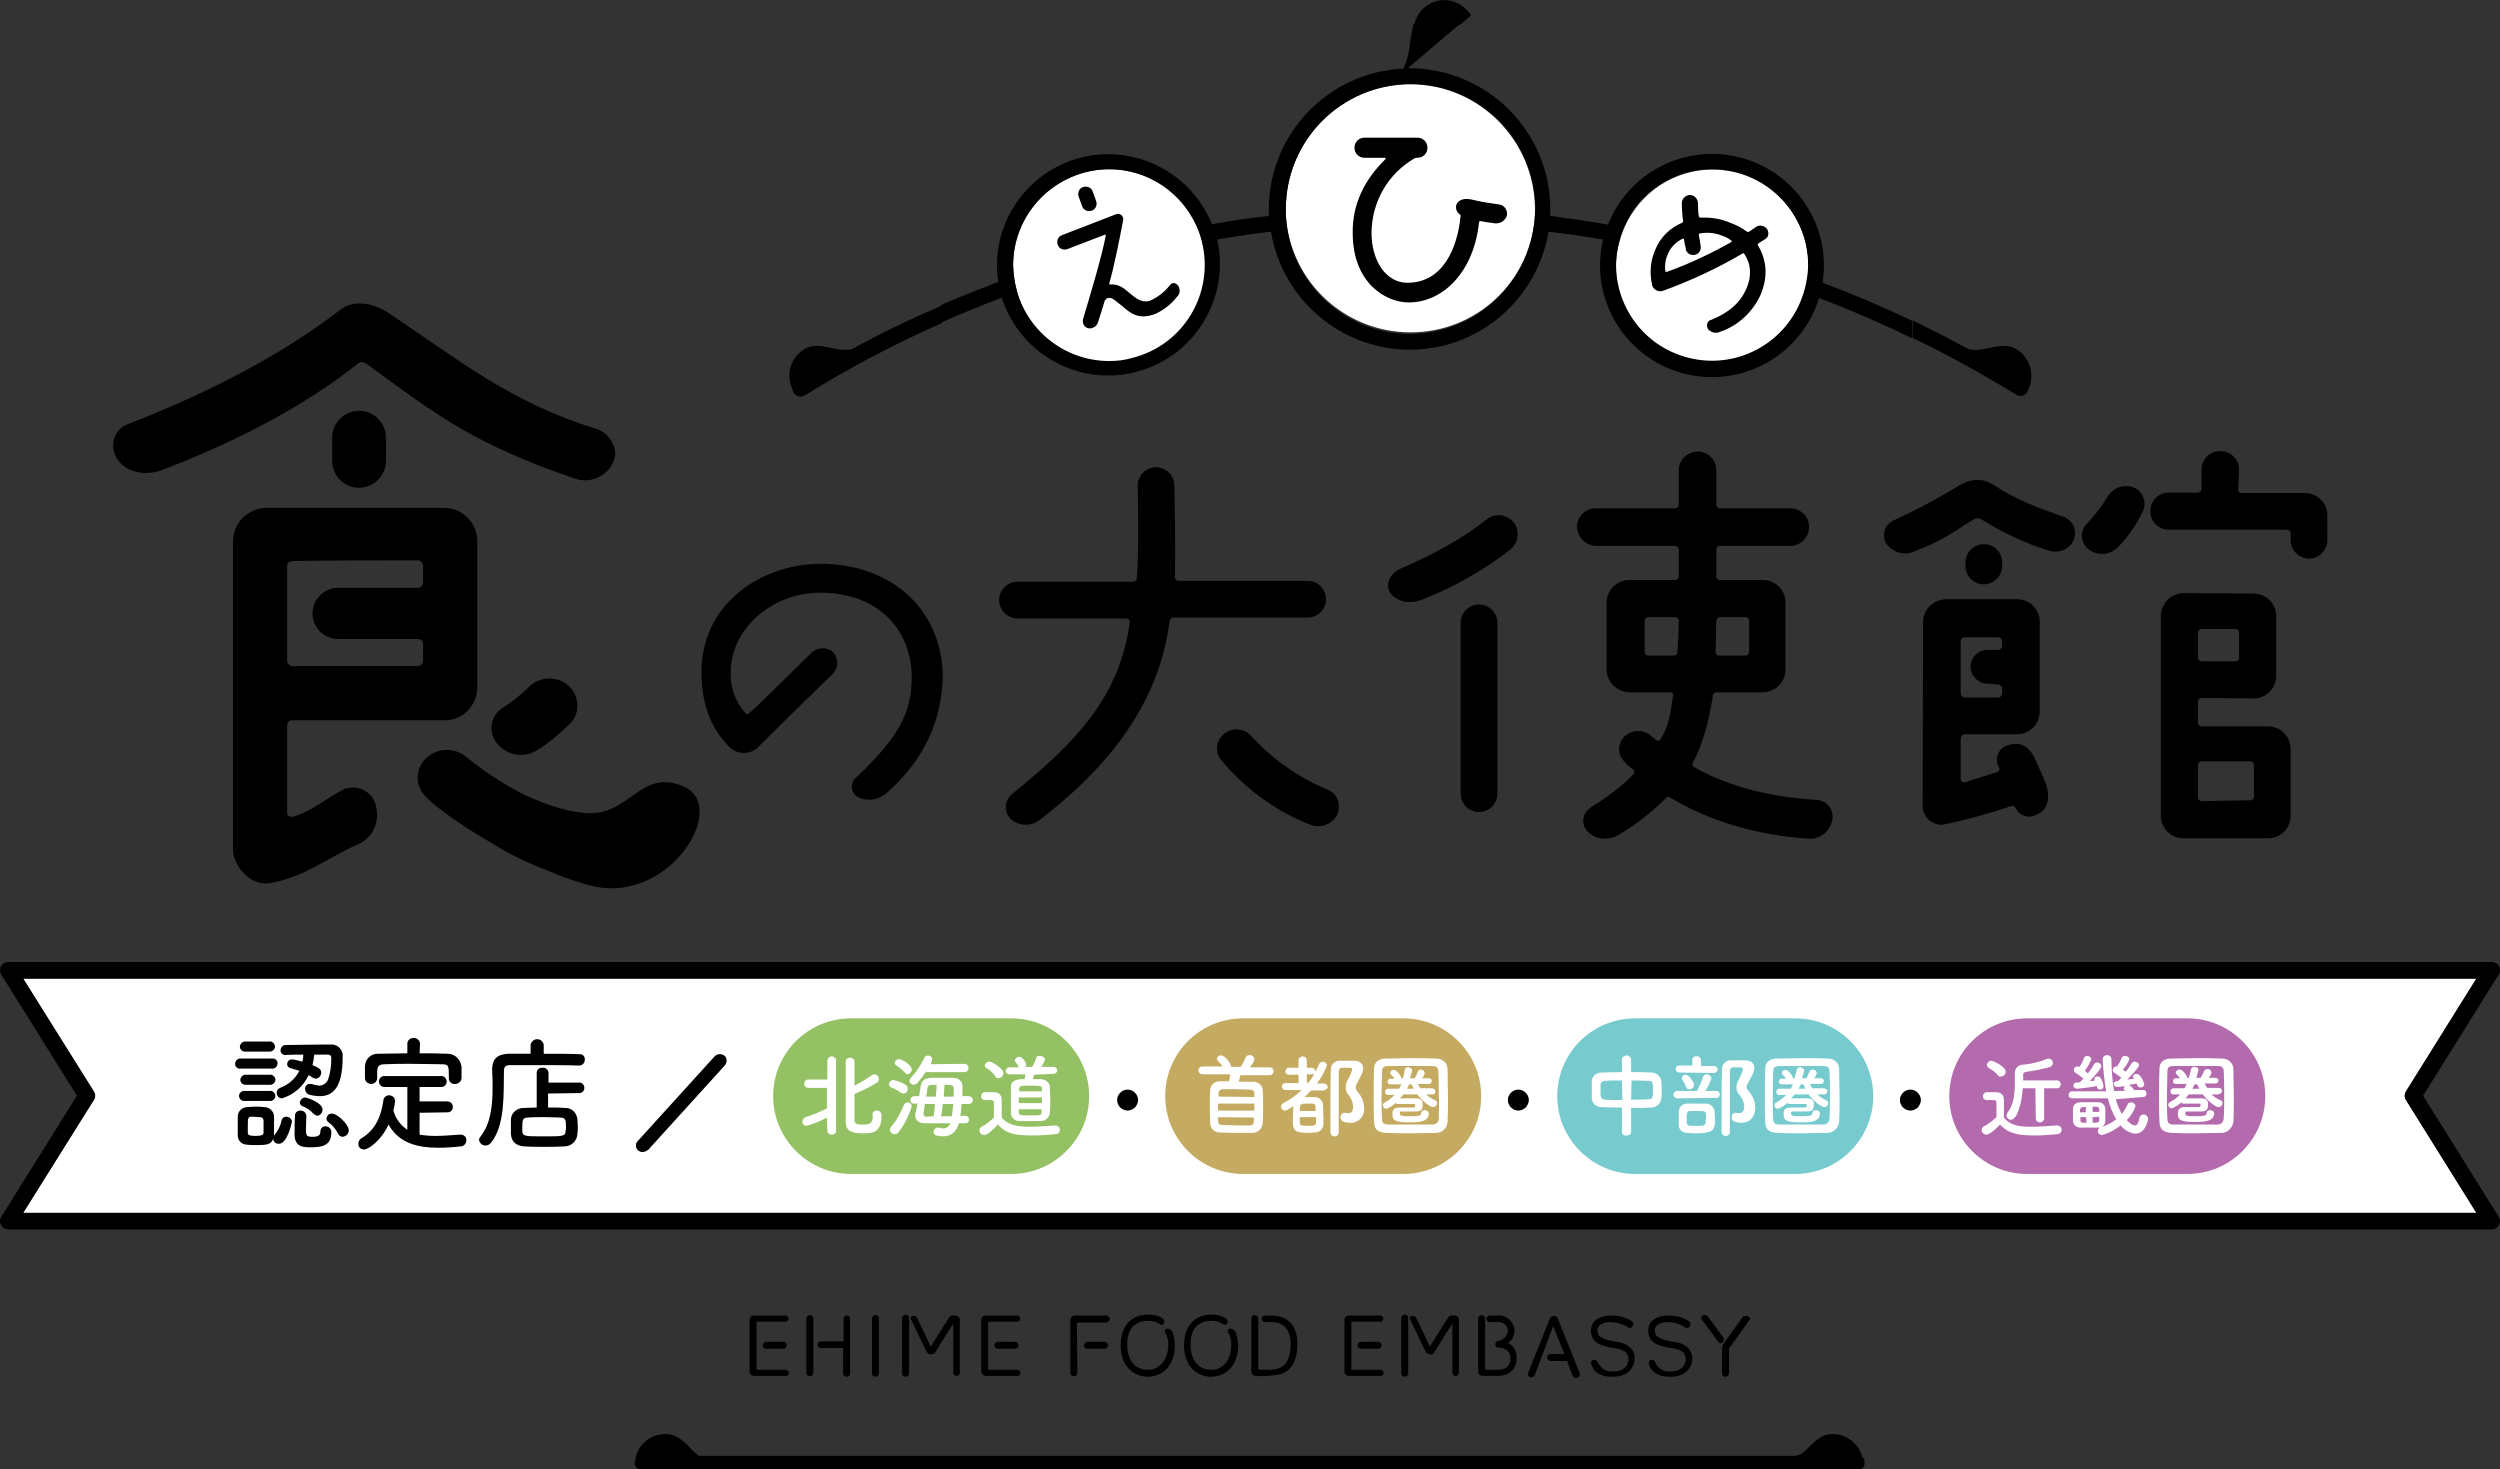
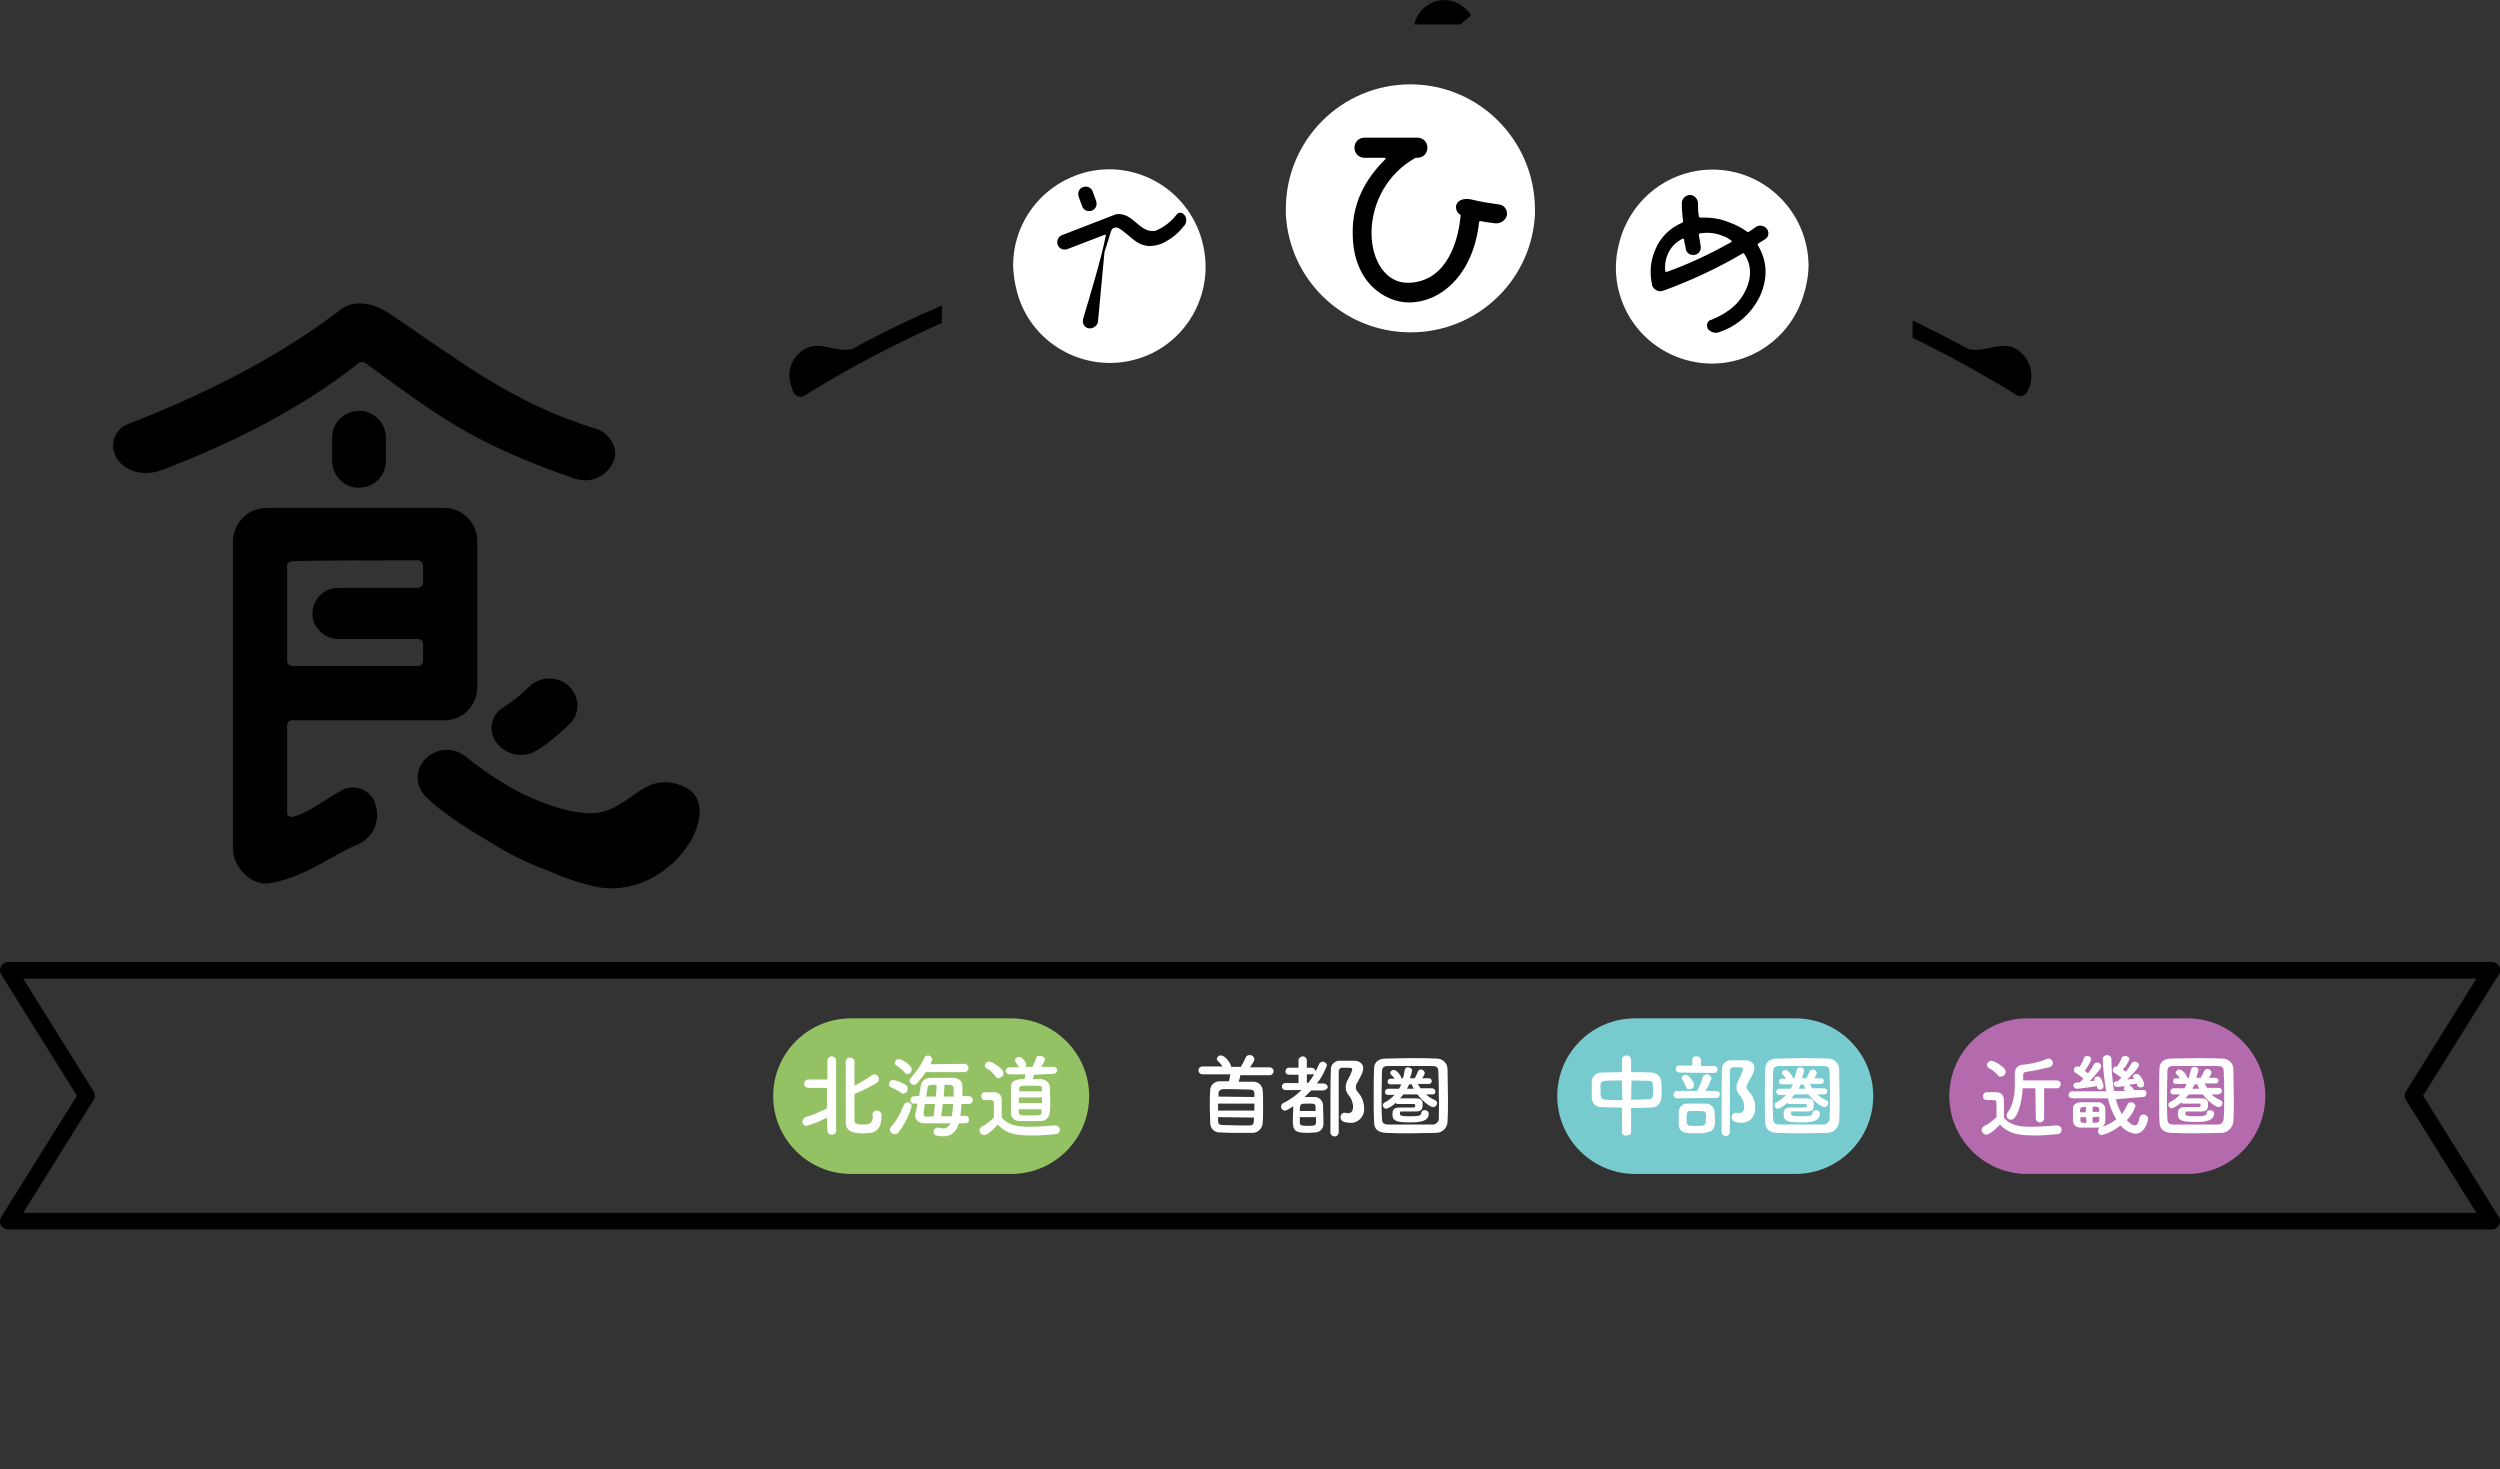
<svg xmlns="http://www.w3.org/2000/svg" width="572" height="336.2">
  <rect width="100%" height="100%" fill="#333333" stroke="none" />
  <style>.st0{fill:#fff}</style>
  <path class="st0" d="M273.9 51.9C269 40.8 256.1 35.7 245 40.6c-8 3.5-13.2 11.4-13.2 20.1 0 .8.1 1.7.2 2.5.1 1.2.4 2.4.7 3.6 3.1 11.7 15.2 18.6 26.9 15.5 11.7-3.1 18.6-15.2 15.5-26.9-.3-1.2-.7-2.4-1.2-3.5zm48.8-32.6c-15.8 0-28.5 12.8-28.5 28.5V49c.8 15.7 14.2 27.8 30 27 14.6-.7 26.3-12.4 27-27v-1.2c-.1-15.7-12.8-28.5-28.5-28.5zm69.1 19.5c-8.7 0-16.6 5.2-20.1 13.2-.5 1.1-.9 2.3-1.2 3.5-3.2 11.7 3.7 23.7 15.4 26.9 11.7 3.2 23.7-3.7 26.9-15.4.4-1.2.6-2.4.8-3.6.1-.9.2-1.8.2-2.6-.1-12.2-9.9-22-22-22z" />
  <path d="M336.6 3.5c-2.6-3.9-7.4-4.6-10.8-1.7-1.1 1-1.9 2.3-2.2 3.8h10.6l2.4-2.1zM194.9 79.9c-1.3.2-2.5.2-3.8-.1-2.5-.5-5.1-1.3-7.4.3-2.9 2-3.9 5.7-2.4 8.9 0 .3.1.6.3.9.5.8 1.6 1.1 2.5.6 10.1-6.3 20.6-11.8 31.4-16.6v-4c-7 3-13.9 6.3-20.6 10zm266.8.2c-2.3-1.6-4.9-.8-7.4-.3 0 0-3.2.7-4.4-.2-4.1-2.2-8.2-4.3-12.3-6.3v4c8.1 3.9 16 8.3 23.7 13 .3.2.6.3 1 .3.6 0 1.2-.3 1.5-.9.1-.1.1-.3.2-.4 1.6-3.1.7-7.1-2.3-9.2z" />
-   <path d="M417 64.7c2.2-14-7.4-27-21.4-29.2-11.8-1.8-23.3 4.8-27.7 15.9-4.4-.8-8.8-1.4-13.2-2v-1.6c0-17.7-14.4-32.1-32.2-32.2h-.4L334 5.5h-10.6c-.4 1.8-.7 3.5-.9 5.3-.2 1.7-.7 3.3-1.4 4.9-17.2.8-30.7 14.9-30.8 32.1v1.6c-4.4.5-8.7 1.1-13 1.9-5.3-13.1-20.2-19.4-33.2-14.2-9.6 3.9-16 13.2-16 23.6 0 1.3.1 2.5.3 3.8-4.4 1.7-8.8 3.4-13.1 5.3v4c4.6-2 9.2-3.9 13.9-5.7 4.3 13.4 18.6 20.9 32.1 16.6 12.6-4 20.1-17 17.2-29.9 4.1-.7 8.1-1.3 12.3-1.8 2.9 17.5 19.4 29.4 36.9 26.6 13.6-2.2 24.3-12.9 26.6-26.6 4.2.5 8.3 1.1 12.5 1.8-3.3 13.7 5.2 27.5 19 30.8 13.1 3.1 26.4-4.5 30.4-17.4 7.2 2.7 14.3 5.8 21.3 9.2v-4c-6.7-3.2-13.5-6.1-20.5-8.7zM253.8 82.6c-9.8 0-18.4-6.5-21.1-15.9-.3-1.2-.6-2.4-.7-3.6-.1-.8-.2-1.7-.2-2.5 0-12.1 9.9-21.9 22-21.9 8.7 0 16.5 5.2 20 13.1.5 1.1.9 2.3 1.2 3.5 2.9 11.8-4.2 23.7-16 26.6-1.6.5-3.4.7-5.2.7zM351.2 49c0 1.2-.2 2.4-.4 3.6-2.6 15.5-17.4 26-32.9 23.4-13.3-2.3-23.2-13.5-23.7-27v-1.2c0-15.8 12.8-28.5 28.5-28.6 15.8 0 28.5 12.8 28.6 28.5-.1.5-.1.9-.1 1.3zm62.3 14.3c-.2 1.2-.4 2.4-.8 3.6-3.5 11.6-15.7 18.2-27.3 14.7-11.2-3.3-17.8-14.9-15-26.2.3-1.2.7-2.3 1.2-3.5 4.8-11.1 17.7-16.2 28.9-11.4 8 3.5 13.2 11.4 13.2 20.1 0 1-.1 1.9-.2 2.7zM179.7 314.8h-7.2c-.5 0-1-.4-1-1V302c0-.5.4-1 1-1h7.2c.4 0 .7.3.7.7s-.3.7-.7.7h-6.5c-.1 0-.1.1-.1.2v10.6c0 .1.1.2.1.2h6.5c.4 0 .7.3.8.7 0 .4-.3.7-.7.8l-.1-.1zm-4.4-7.8h3.9c.4 0 .8.3.8.8 0 .4-.3.8-.8.8h-3.9c-.4 0-.8-.3-.8-.8 0-.4.4-.8.8-.8zm10.8 7.1c0 .4-.3.8-.8.8-.4 0-.8-.3-.8-.8v-12.4c0-.4.3-.8.8-.8.4 0 .8.3.8.8v12.4zm8.4-12.4v12.5c0 .4-.3.8-.8.8-.4 0-.8-.3-.8-.8v-5.7c0-.1-.1-.1-.1-.1h-5.1c-.4-.1-.7-.5-.6-.9.1-.3.3-.5.6-.6h5.1c.1 0 .2 0 .2-.1v-5c0-.4.3-.8.8-.8s.7.3.7.7zm6.6 12.5c0 .4-.3.8-.8.8s-.8-.3-.8-.8v-12.5c0-.4.3-.8.8-.8s.8.3.8.8v12.5zm5.3-12.6c0-.4.3-.8.8-.8.4 0 .8.3.8.8v12.6c0 .4-.3.8-.8.8-.4 0-.8-.3-.8-.8v-12.6zm12.3-.6c.5 0 .9.4.9.9v12.3c-.1.4-.5.7-.9.6-.3-.1-.5-.3-.6-.6V303c0-.1-.1-.1-.1 0-.8 1.2-3.1 4.9-4 6.4-.2.3-.6.5-1 .5s-.8-.3-1-.6l-3.6-7.5c-.1-.3 0-.6.3-.7h.2c.4-.1.8.1.9.4.8 1.6 2.7 5.6 3.1 6.5 0 0 .1.1.1 0 .6-.9 3-4.8 4.1-6.5.2-.3.5-.5.8-.5h.8zm14 13.8h-7.2c-.5 0-.9-.4-1-1V302c0-.5.4-1 1-1h7.2c.4 0 .7.3.7.7s-.3.7-.7.7h-6.5c-.1 0-.1.1-.1.2v10.6c0 .1.1.2.1.2h6.5c.4 0 .7.3.8.7 0 .4-.3.7-.7.8l-.1-.1zm-4.4-7.8h3.9c.4 0 .8.3.8.8 0 .4-.3.8-.8.8h-3.9c-.4 0-.8-.3-.8-.8s.4-.8.8-.8zm18.2 7.1c0 .4-.3.8-.8.8-.4 0-.8-.3-.8-.8V302c0-.5.4-1 1-1h7.2c.4 0 .8.3.8.8 0 .4-.3.8-.8.8h-6.5c-.1 0-.2.1-.2.1l.1 11.4zm2.3-7.1h3.9c.4 0 .8.3.8.8 0 .4-.3.8-.8.8h-3.9c-.4 0-.8-.3-.8-.8.1-.4.4-.8.8-.8zm20 1.1c-.1 4.1-2.5 6.8-6.2 6.9-2.2 0-6.1-1.4-6.2-7.1 0-4.4 2.3-7.1 6.2-7.1 1.1-.1 2.2.2 3.2.7.4.2.6.6.6 1.1-.1.4-.5.6-.8.5-.1 0-.1 0-.2-.1-.8-.6-1.8-.8-2.8-.8-3 .1-4.7 1.8-4.7 5.5.1 4.3 2.4 5.7 4.7 5.7 2.7.1 4.6-2.4 4.7-5.4.1-1.2-.2-2.3-.8-3.3-.1-.3.1-.6.4-.7h.2c.5 0 1 .3 1.2.8.4 1.1.5 2.2.5 3.3zm14.5 0c-.1 4.1-2.5 6.8-6.2 6.9-2.2 0-6.1-1.4-6.2-7.1 0-4.4 2.3-7.1 6.2-7.1 1.1-.1 2.2.2 3.2.7.4.2.6.6.6 1.1-.1.4-.5.6-.8.5-.1 0-.1 0-.2-.1-.8-.6-1.8-.8-2.8-.8-3 .1-4.7 1.8-4.7 5.5.1 4.3 2.4 5.7 4.7 5.7 2.7.1 4.6-2.4 4.6-5.4.1-1.2-.2-2.3-.8-3.3-.1-.3.1-.6.4-.7h.2c.5 0 1 .3 1.2.8.4 1.1.6 2.2.6 3.3zm4 6.7c-.5 0-1-.4-1-1v-12.1c0-.4.3-.8.8-.8.4 0 .8.3.8.8v11.5c0 .1.1.2.1.2h2.7c3.3-.2 4.4-1.9 4.6-5.5.1-2.6-.8-5.4-4.3-5.4h-1.5c-.4 0-.8-.3-.8-.8 0-.4.3-.7.7-.7h1.6c4.2 0 6 3 5.8 6.8 0 3.7-1.5 6.9-5.9 6.9-.8.2-2.5.2-3.6.1zm28.5 0h-7.2c-.5 0-1-.4-1-1V302c0-.5.4-1 1-1h7.2c.4 0 .7.3.7.7s-.3.7-.7.7h-6.5c-.1 0-.1.1-.1.2v10.6c0 .1 0 .2.1.2h6.5c.4 0 .7.3.8.7 0 .4-.3.7-.7.8 0-.1-.1-.1-.1-.1zm-4.4-7.8h3.9c.4 0 .8.3.8.8s-.3.8-.8.8h-3.9c-.4 0-.8-.3-.8-.8s.4-.8.8-.8zm9.2-5.4c0-.4.3-.8.8-.8s.8.3.8.8v12.6c0 .4-.3.8-.8.8s-.8-.3-.8-.8v-12.6zm12.3-.6c.5 0 .9.4.9.9v12.3c-.1.4-.5.7-.9.6-.3-.1-.5-.3-.6-.6V303c0-.1-.1-.1-.1 0-.8 1.2-3.1 4.9-4 6.4-.2.3-.6.6-1 .5-.4 0-.8-.3-1-.6l-3.6-7.5c-.1-.3 0-.6.3-.7h.2c.4-.1.8.1.9.4.8 1.6 2.7 5.6 3.1 6.5 0 0 .1.1.1 0 .6-.9 3-4.8 4.1-6.5.2-.3.5-.5.8-.5h.8zm9.7 13.8h-3.4c-.5 0-1-.4-1-1v-12.1c0-.4.3-.8.8-.8.4 0 .8.3.8.8v11.5c0 .1.1.2.2.2h2.7c2.4 0 2.9-1.5 2.9-2.6 0-1.3-.8-2.4-2.8-2.5-.4 0-.7-.3-.7-.7 0-.4.3-.7.6-.8 1.2-.1 2.2-1.1 2.3-2.3 0-1.1-.9-2-2.1-2h-2c-.4 0-.8-.3-.8-.8 0-.4.3-.7.7-.7h1.9c1.9-.2 3.6 1.3 3.8 3.2v.3c0 1.1-.5 2.1-1.4 2.7 0 0-.1.1 0 .1 1.2.6 2 1.9 1.9 3.3 0 2.8-1.7 4.2-4.4 4.2zm13.8-13.2l5 12.5c.2.3.1.8-.3 1-.1 0-.1.1-.2.1-.4.2-.9-.1-1.1-.5-.4-.9-1-2.7-1.2-3.2 0-.1-.1-.1-.2-.1h-3.6c-.4 0-.8-.3-.8-.8s.3-.8.8-.8h3c.1 0 .1-.1.1-.1-.4-.9-2-5-2.5-6.2h-.1c-.5 1.4-3.2 8.7-4.1 11-.2.5-.6.7-1.1.6-.4-.1-.6-.5-.5-.9l5-12.5c.2-.4.5-.6 1-.6.3-.1.6.1.8.5zm17.6 9.3c0 1.7-1.3 4.2-5.2 4.1-3 0-4.4-1.4-4.8-3.1 0-.4.3-.8.7-.8h.1c.4 0 .7.4.9.8.6 1.2 1.8 2 3.2 1.9 2.8.1 3.7-1.6 3.7-2.8 0-.9-.3-2.1-2.9-2.5-3.6-.5-5.6-1.3-5.7-4 0-2.2 1.7-3.5 4.8-3.5 1.6 0 3.1.4 4.4 1.2.4.2.6.7.4 1.1-.1.4-.5.6-.9.5h-.1c-1.1-.8-2.4-1.2-3.7-1.3-2-.1-3.4.6-3.4 1.9 0 1.4 1.1 2.1 4.3 2.6 2.7.3 4.3 1.8 4.2 3.9zm13.2 0c0 1.7-1.3 4.2-5.2 4.1-3 0-4.4-1.4-4.8-3.1 0-.4.3-.8.7-.8h.1c.4 0 .7.4.8.8.6 1.2 1.8 2 3.2 1.9 2.8.1 3.7-1.6 3.7-2.8 0-.9-.3-2.1-2.9-2.5-3.6-.5-5.6-1.3-5.7-4 0-2.2 1.7-3.5 4.8-3.5 1.6 0 3.1.4 4.4 1.2.4.2.6.7.4 1.1-.1.4-.5.6-.9.5h-.1c-1.1-.8-2.4-1.2-3.7-1.3-2-.1-3.4.6-3.4 1.9 0 1.4 1.1 2.1 4.3 2.6 2.8.3 4.3 1.8 4.3 3.9zm7-5c.3.4.3.9 0 1.2-.2.3-.6.3-.9.1l-.1-.1-3.9-5.3c-.1-.3-.1-.6.2-.8.1 0 .1-.1.2-.1.5-.1 1 .1 1.2.5l3.3 4.5zm6.2-4.1c-1.2 1.8-4.2 5.9-4.7 6.6-.1 0-.1.1-.1.2v5.6c0 .4-.3.8-.8.8s-.8-.3-.8-.8v-5.5c0-.5.1-1 .4-1.3l4.2-5.9c.3-.5.6-.4 1.2-.4.3 0 .5.2.5.4.2.1.2.2.1.3zm25.7 31.6c-.8-3.1-3.6-5.3-6.8-5.3-2.8 0-4.5 2.1-6.3 3.9-.7.7-1.7 1.1-2.7 1.1H159.9c-.4-.4-.9-.7-1.3-1.1-1.8-1.8-3.5-3.9-6.3-3.9-3.6 0-6.6 2.6-7 6.2 0 .2-.1.3-.1.5v.2c.2.7.8 1.3 1.6 1.3h278.3c.9 0 1.6-.7 1.5-1.6.1-.6-.1-1-.5-1.3zM268.8 132.1c0 .4.3.8.8.8h29.6c2.3 0 4.2 1.9 4.2 4.2 0 2.3-1.9 4.2-4.2 4.2h-30.8c-.5 0-.8.4-.8.8C265 163 251 177.5 238 187.5c-1.9 1.6-4.7 1.6-6.6 0-1.6-1.4-1.7-3.8-.3-5.4l.3-.3c14.9-12 24.8-22.4 27.1-39.5 0-.4-.3-.8-.8-.8h-24.9c-2.3 0-4.2-1.9-4.2-4.2 0-2.3 1.9-4.2 4.2-4.2h26.5c.4 0 .8-.4.8-.8.5-6.4.3-15.6.2-21.2 0-2.3 1.9-4.2 4.2-4.2s4.2 1.9 4.2 4.2c.1 5.8.3 15.7.1 21zm10.6 41.8c-1.5-1.8-1.2-4.4.6-5.9l.1-.1c1.8-1.5 4.5-1.3 6.1.4 4.9 5.4 10.9 9.6 17.6 12.4 2.2.9 3.1 3.4 2.2 5.6-1.1 2.3-3.8 3.3-6.2 2.4-7.9-3.1-14.9-8.2-20.4-14.8zm41.1-43.8c9.6-4.2 15.3-7.8 19.7-11.3 1.9-1.5 4.6-1.1 6.1.7 1.5 1.9 1.2 4.7-.7 6.2l-.1.1c-6.2 4.8-13.1 8.7-20.4 11.5-2.4.9-5.3.5-6.9-1.5-1.1-1.5-.9-4.2 2.3-5.7zm22.1 51.5c0 2.3-1.9 4.2-4.2 4.2-2.3 0-4.2-1.9-4.2-4.2v-39.1c0-2.3 1.9-4.2 4.2-4.2 2.3 0 4.2 1.9 4.2 4.2v39.1zm73 1.4c2.2.1 3.9 2 3.7 4.2 0 .2 0 .3-.1.5-.5 2.5-2.7 4.3-5.2 4.2-12.8-.8-23.8-4.5-31.8-9.4-.4-.3-.9-.2-1.1.2-3.3 3.2-6.9 6.1-10.9 8.4-2.3 1.3-5.2 1-7-.9-1.3-1.4-1.3-3.6.2-5 .2-.2.4-.3.6-.5 3.5-2.1 6.8-4.6 9.7-7.5.3-.3.3-.8 0-1.1-.7-.5-1.4-1.1-2-1.8-1.6-1.5-1.7-4.1-.1-5.7l.1-.1c1.7-1.6 4.3-1.7 6.1-.1.4.3.8.6 1.1.9.3.3.7.2 1 0v-.1c2.1-3.4 2.3-6.2 2.9-10.1.1-.3-.1-.6-.4-.7h-9.6c-2.9-.1-5.2-2.4-5.2-5.2v-15.3c0-2.9 2.3-5.2 5.2-5.2h10.5c.4 0 .8-.4.8-.8v-6.2c0-.4-.3-.7-.7-.8h-18.1c-2.4 0-4.3-1.9-4.5-4.3 0-2.3 1.8-4.2 4.1-4.3h18.4c.4 0 .7-.3.8-.7v-8c0-2.3 1.9-4.2 4.3-4.3 2.4 0 4.3 1.9 4.3 4.3v7.9c0 .4.3.7.7.8h16.2c2.3 0 4.3 1.8 4.3 4.2v.1c0 2.4-1.9 4.3-4.3 4.3h-16.1c-.4 0-.7.3-.8.7v6.3c0 .4.3.8.8.8h9.8c2.9 0 5.2 2.3 5.2 5.1v15.4c0 2.9-2.3 5.2-5.2 5.2h-10.6c-.4 0-.8.3-.8.8-.9 5.9-2.4 11.4-4.6 15.3-.2.4 0 .8.3 1 6.7 3.9 16.6 6.9 28 7.5zm-38.5-41.8c-.4 0-.8.4-.8.8v7.2c0 .4.3.8.8.8h5.9c.5 0 .8-.4.8-.8.1-2.1.3-4.6.3-7.2 0-.4-.3-.8-.8-.8h-6.2zm16.4 0c-.4 0-.8.4-.8.8-.1 1.8-.1 4.5-.1 4.5s0 1.5-.1 2.7c0 .4.4.8.8.8h6.1c.4 0 .8-.4.8-.8V142c0-.4-.3-.8-.8-.8h-5.9zm39.7-22.1c5.2-2.4 10.2-5 15-8 2.7-1.6 5.4-1.8 8-.1 5 3.3 9.6 5 16.1 7.3 2 .8 3 3.1 2.2 5.1v.1c-1 2.2-3.5 3.2-5.7 2.5-5.5-1.7-10.7-4.2-15.5-7.2-.6-.3-1.3-.3-1.8.1-4.7 2.8-6.9 4.8-13.6 7.3-2.2 1-4.8.2-6.3-1.8-1.1-1.8-.5-4.1 1.3-5.1.1-.1.2-.2.3-.2zm6.8 23.5c-.1-3 2.2-5.4 5.2-5.5h16.3c2.9 0 5.2 2.3 5.2 5.2v20.5c0 2.8-2.3 5.2-5.1 5.2h-12c-.6 0-1 .5-1 1v9.2c0 .4.3.8.7.8h.2c2.6-.8 5.1-1.6 7.6-2.4.3-.2.5-.6.3-.9-1-1.6-.5-3.8 1.1-4.8.1 0 .1-.1.2-.1 3.1-1.4 5.3-.3 6.7 2.4.9 2 1.9 4.1 2.7 6.1.6 1.7 1.4 5.9-2.4 7.2l-.4.2c-1.7.5-3.4-.3-4.2-1.9-.1-.3-.4-.4-.7-.4h-.1c-5 1.7-10.1 3.1-15.3 4.2-2.3.5-4.5-1-5-3.3 0-.2-.1-.4-.1-.6l.1-42.1zm14.4 13.8c-2.1-.2-3.7-2.1-3.5-4.2.2-1.9 1.7-3.4 3.5-3.5h2.7c.6 0 1-.5 1-1v-.9c0-.6-.5-1-1-1h-7.5c-.5 0-1 .4-1 .9v11.9c0 .6.5 1 1 1h7.5c.6 0 1-.5 1-1v-1c0-.6-.5-1-1-1l-2.7-.2zm3.7-27.7v.8c0 2.3-1.9 4.2-4.2 4.2-2.3 0-4.2-1.9-4.2-4.2v-.8c0-2.3 1.9-4.2 4.2-4.2 2.3 0 4.2 1.8 4.2 4.2zm26.6-3.6c-1.8 1.9-4.7 2.2-6.8.6-1.7-1.3-2.1-3.7-.8-5.4.1-.1.2-.2.3-.4 1.8-1.9 3.4-3.9 4.8-6.2 1.2-2.1 3.7-3 5.9-2.2 2.1.8 3.1 3.2 2.3 5.2 0 .1-.1.2-.1.3-1.5 3.1-3.4 5.8-5.6 8.1zm27.4-13.1c0 .5.4.8.8.8h14.4c2.9 0 5.2 2.3 5.2 5.1v5.7c0 2.3-1.9 4.2-4.2 4.2-2.3 0-4.2-1.9-4.2-4.2V122c0-.4-.4-.8-.8-.8h-27c-2.4 0-4.3-1.8-4.3-4.2 0-2.4 1.8-4.3 4.2-4.3h6.7c.4 0 .8-.4.8-.8v-4.4c0-2.4 1.9-4.3 4.3-4.3 2.3 0 4.3 1.8 4.3 4.2v.1l-.2 4.5zm-8.4 47.7c-.4 0-.7.3-.8.7v5c0 .4.3.7.7.8h15.3c2.9 0 5.2 2.3 5.2 5.2v15.2c0 2.9-2.3 5.2-5.1 5.2h-19.4c-2.9 0-5.2-2.3-5.2-5.2v-45.7c.1-2.9 2.4-5.2 5.2-5.2l16 .1c2.9 0 5.2 2.3 5.2 5.1v13.7c0 2.9-2.3 5.2-5.1 5.2h-.1l-11.9-.1zm0-15.8c-.4 0-.8.4-.8.8v5.8c0 .4.3.7.7.8h7.9c.4 0 .8-.3.8-.7v-5.9c0-.4-.3-.8-.8-.8h-7.8zm11.2 39.2c.4 0 .7-.3.8-.7V175c0-.4-.3-.8-.7-.8h-11.3c-.4 0-.8.3-.8.8v7.5c0 .4.3.7.7.8h.1l11.2-.2zm-306.3-28.3c0-8.9-5.8-18.9-20.6-19.2-12.1-.1-20.8 9-20.8 18-.2 3.5 1 7 3.4 9.6.2.2.6.3.8 0 4.4-4 10.1-9.8 14.1-13.7 1.3-1.4 3.5-1.6 5-.4 1.4 1.4 1.4 3.6.1 5-6.9 6.7-13 12.7-17.2 16.9-1.8 1.7-4.6 1.7-6.4 0-4-3.9-6.4-9.3-6.5-16.7-.3-16.5 14.2-25.3 27.2-25.3 16.2 0 28 10.4 28 26.1-.3 10.1-4.4 18.9-12.9 26.4-1.8 1.6-4.4 1.9-6.5.9-1.3-.7-1.8-2.3-1.1-3.7.1-.3.3-.5.6-.7 10.3-9.7 12.8-15.3 12.8-23.2z" />
-   <path d="M251.2 73.8c-.3.9-1.3 1.5-2.2 1.3-.9-.2-1.4-1.1-1.2-2V73c1.2-4 4.3-14.2 5.2-19.1 0-.1 0-.2-.1-.2h-.1l-8.6 3.3c-.9.3-1.9-.1-2.2-1-.3-.9.1-1.9 1-2.2l12.4-4.8c.6-.2 1.3.1 1.5.7.1.2.1.4.1.6-.7 3.6-2.1 10.9-3.2 14.5 0 .1 0 .2.1.3h.1c3.9-.4 5.2 4.5 8.9 3.8 1.9-.8 3.6-2.1 4.8-3.7.4-.5 1.1-.6 1.6-.1l.3.3c.5.8.4 1.9-.3 2.5-1.3 1.7-3 3-4.9 3.9-4.1 1.6-6-.4-7.8-1.9-2.3-1.9-2.5-1.9-3.4-1.6-.2.2-.4.4-.5.7-.2.8-1 3.2-1.5 4.8zm-.4-27.8c.3.9-.1 1.9-1 2.2-.9.3-1.9-.1-2.2-1l-.8-2.2c-.3-.9.1-1.9 1-2.2.9-.3 1.9.1 2.2 1l.8 2.2zm66.2-9.6c.1-.1 0-.2-.1-.3h-4.7c-1.3 0-2.3-1-2.3-2.3 0-1.3 1-2.3 2.3-2.3h12.1c1.3 0 2.3 1 2.3 2.3 0 1.3-1 2.3-2.3 2.3-.2 0-.4 0-.6.1-6.1 3.5-9.8 9.9-9.9 17 0 6.6 3.4 11.5 8.2 11.5 8.2 0 11.5-8 12.2-15.4 0-.1-.1-.1-.1-.2-.8-.4-1.1-1.4-.9-2.2.5-1.4 2.2-1.6 3.7-1.2 2 .5 4.1.8 6.2 1.1 1.1.2 1.8 1.2 1.7 2.3v.1c-.3 1.2-1.4 2-2.7 1.9-1.5-.2-2.4-.3-3.3-.5-.2-.1-.4.1-.4.3-1.2 11.3-8.2 18.3-16.1 18.3-5.1 0-12.8-4.3-12.8-15.9-.1-6.7 2.8-12.3 7.5-16.9zm85.8 31.1c-1.8 3.9-5.1 7-9.2 8.4-1 .5-2.1.2-2.8-.6-.4-.7-.3-1.6.4-2 .1-.1.2-.1.3-.1 4.2-1.7 6.7-4 8.1-7.2 1.2-2.8 1.1-5.5-.5-7.9-.1-.2-.3-.2-.4-.1-5.8 3.4-11.8 6.2-18.1 8.5-1 .4-2.2-.1-2.6-1.2v-.1c-.6-2.7-.4-5.5.7-8 1.1-2.8 3.3-5 6.1-6.2.2-.1.3-.2.3-.4-.2-1.4-.3-2.7-.3-4.1 0-1 .8-1.8 1.8-1.9 1 0 1.8.8 1.9 1.8 0 1 0 2.1.2 3.1.1.2.2.3.3.3 2.3-.1 4.6.2 6.7 1.1 1.4.5 2.8 1.2 4 2.1.2.1.4.1.5 0 .4-.2 1.1-.8 1.6-1.1.8-.5 1.9-.3 2.5.5.5.8.4 1.8-.4 2.3-.5.3-1.3.8-1.6 1-.1.1-.2.3-.1.4 1.9 3.2 2.5 6.9.6 11.4zm-6.7-12.1c.1-.1.1-.2.1-.3l-.1-.1c-.6-.4-1.2-.8-1.9-1-1.6-.7-3.4-.9-5.2-.6-.2 0-.3.1-.3.3v.1c.1.6.3 1.6.4 2.4.2.9-.3 1.9-1.3 2.1-.9.2-1.9-.3-2.1-1.3v-.2c-.2-.7-.3-1.4-.4-2 0-.2-.2-.2-.3-.2-1.6.8-2.9 2.1-3.5 3.8-.5 1.1-.6 2.4-.5 3.6 0 .1.1.2.3.2h.1c5-1.8 9.9-4.1 14.7-6.8zM121.3 156.9c-1.9 1.9-4 3.6-6.2 5-2.5 1.5-3.4 4.8-1.9 7.4.1.2.2.3.3.5 2.1 2.9 6 3.8 9.1 2 3-1.7 5.3-3.9 7.7-6.1 2.4-2.3 2.4-6.1.1-8.5l-.1-.1c-2.4-2.4-6.4-2.5-9-.2zM83.8 83.2c15.8 11.5 24.1 18.2 47.7 26.3 3.5 1.2 7.3-.4 8.8-3.8 1.5-2.9-.9-6.7-3.9-7.6-19.4-5.9-31.5-15.8-47.2-26.3-3.6-2.4-8.2-3.5-11.5-.8-11.4 8.8-27.6 18-48.6 26.1-2.7 1.1-3.9 4.2-2.8 6.9.1.3.3.7.5 1 2.1 3.2 6.5 3.9 10.1 2.6C52.5 101.7 69 93.5 82 83.1c.6-.4 1.3-.3 1.8.1zm-5 97.3c-4.4 2.3-8.2 5.6-12 6.4-.5.1-1-.3-1.1-.7V166c0-.6.4-1.2 1.1-1.2h34.8c4.1.1 7.5-3.2 7.6-7.4v-33.6c0-4.2-3.4-7.6-7.6-7.6H60.9c-4.2.1-7.5 3.4-7.6 7.6v70.4c0 4.1 4.1 8.5 8.2 7.9 8-1.2 14.5-6.5 20.4-8.9 3.4-1.5 5.1-5.2 4.1-8.8-.6-2.9-3.5-4.7-6.3-4.1-.3 0-.6.1-.9.2zm-13.1-51c0-.6.4-1 1-1.1h.1c5.4-.2 23.5-.2 28.8-.2.6 0 1.2.6 1.2 1.2v3.9c0 .6-.6 1.2-1.2 1.2H77.3c-3.2 0-5.8 2.7-5.8 5.9s2.6 5.7 5.8 5.8h18.3c.6 0 1.2.4 1.2 1.1v3.9c0 .6-.6 1.2-1.2 1.2H66.8c-.6-.1-1.1-.6-1.1-1.2v-21.7z" />
+   <path d="M251.2 73.8c-.3.9-1.3 1.5-2.2 1.3-.9-.2-1.4-1.1-1.2-2V73c1.2-4 4.3-14.2 5.2-19.1 0-.1 0-.2-.1-.2h-.1l-8.6 3.3c-.9.3-1.9-.1-2.2-1-.3-.9.1-1.9 1-2.2l12.4-4.8h.1c3.9-.4 5.2 4.5 8.9 3.8 1.9-.8 3.6-2.1 4.8-3.7.4-.5 1.1-.6 1.6-.1l.3.3c.5.8.4 1.9-.3 2.5-1.3 1.7-3 3-4.9 3.9-4.1 1.6-6-.4-7.8-1.9-2.3-1.9-2.5-1.9-3.4-1.6-.2.2-.4.4-.5.7-.2.8-1 3.2-1.5 4.8zm-.4-27.8c.3.9-.1 1.9-1 2.2-.9.3-1.9-.1-2.2-1l-.8-2.2c-.3-.9.1-1.9 1-2.2.9-.3 1.9.1 2.2 1l.8 2.2zm66.2-9.6c.1-.1 0-.2-.1-.3h-4.7c-1.3 0-2.3-1-2.3-2.3 0-1.3 1-2.3 2.3-2.3h12.1c1.3 0 2.3 1 2.3 2.3 0 1.3-1 2.3-2.3 2.3-.2 0-.4 0-.6.1-6.1 3.5-9.8 9.9-9.9 17 0 6.6 3.4 11.5 8.2 11.5 8.2 0 11.5-8 12.2-15.4 0-.1-.1-.1-.1-.2-.8-.4-1.1-1.4-.9-2.2.5-1.4 2.2-1.6 3.7-1.2 2 .5 4.1.8 6.2 1.1 1.1.2 1.8 1.2 1.7 2.3v.1c-.3 1.2-1.4 2-2.7 1.9-1.5-.2-2.4-.3-3.3-.5-.2-.1-.4.1-.4.3-1.2 11.3-8.2 18.3-16.1 18.3-5.1 0-12.8-4.3-12.8-15.9-.1-6.7 2.8-12.3 7.5-16.9zm85.8 31.1c-1.8 3.9-5.1 7-9.2 8.4-1 .5-2.1.2-2.8-.6-.4-.7-.3-1.6.4-2 .1-.1.2-.1.3-.1 4.2-1.7 6.7-4 8.1-7.2 1.2-2.8 1.1-5.5-.5-7.9-.1-.2-.3-.2-.4-.1-5.8 3.4-11.8 6.2-18.1 8.5-1 .4-2.2-.1-2.6-1.2v-.1c-.6-2.7-.4-5.5.7-8 1.1-2.8 3.3-5 6.1-6.2.2-.1.3-.2.3-.4-.2-1.4-.3-2.7-.3-4.1 0-1 .8-1.8 1.8-1.9 1 0 1.8.8 1.9 1.8 0 1 0 2.1.2 3.1.1.2.2.3.3.3 2.3-.1 4.6.2 6.7 1.1 1.4.5 2.8 1.2 4 2.1.2.1.4.1.5 0 .4-.2 1.1-.8 1.6-1.1.8-.5 1.9-.3 2.5.5.5.8.4 1.8-.4 2.3-.5.3-1.3.8-1.6 1-.1.1-.2.3-.1.4 1.9 3.2 2.5 6.9.6 11.4zm-6.7-12.1c.1-.1.1-.2.1-.3l-.1-.1c-.6-.4-1.2-.8-1.9-1-1.6-.7-3.4-.9-5.2-.6-.2 0-.3.1-.3.3v.1c.1.6.3 1.6.4 2.4.2.9-.3 1.9-1.3 2.1-.9.2-1.9-.3-2.1-1.3v-.2c-.2-.7-.3-1.4-.4-2 0-.2-.2-.2-.3-.2-1.6.8-2.9 2.1-3.5 3.8-.5 1.1-.6 2.4-.5 3.6 0 .1.1.2.3.2h.1c5-1.8 9.9-4.1 14.7-6.8zM121.3 156.9c-1.9 1.9-4 3.6-6.2 5-2.5 1.5-3.4 4.8-1.9 7.4.1.2.2.3.3.5 2.1 2.9 6 3.8 9.1 2 3-1.7 5.3-3.9 7.7-6.1 2.4-2.3 2.4-6.1.1-8.5l-.1-.1c-2.4-2.4-6.4-2.5-9-.2zM83.8 83.2c15.8 11.5 24.1 18.2 47.7 26.3 3.5 1.2 7.3-.4 8.8-3.8 1.5-2.9-.9-6.7-3.9-7.6-19.4-5.9-31.5-15.8-47.2-26.3-3.6-2.4-8.2-3.5-11.5-.8-11.4 8.8-27.6 18-48.6 26.1-2.7 1.1-3.9 4.2-2.8 6.9.1.3.3.7.5 1 2.1 3.2 6.5 3.9 10.1 2.6C52.5 101.7 69 93.5 82 83.1c.6-.4 1.3-.3 1.8.1zm-5 97.3c-4.4 2.3-8.2 5.6-12 6.4-.5.1-1-.3-1.1-.7V166c0-.6.4-1.2 1.1-1.2h34.8c4.1.1 7.5-3.2 7.6-7.4v-33.6c0-4.2-3.4-7.6-7.6-7.6H60.9c-4.2.1-7.5 3.4-7.6 7.6v70.4c0 4.1 4.1 8.5 8.2 7.9 8-1.2 14.5-6.5 20.4-8.9 3.4-1.5 5.1-5.2 4.1-8.8-.6-2.9-3.5-4.7-6.3-4.1-.3 0-.6.1-.9.2zm-13.1-51c0-.6.4-1 1-1.1h.1c5.4-.2 23.5-.2 28.8-.2.6 0 1.2.6 1.2 1.2v3.9c0 .6-.6 1.2-1.2 1.2H77.3c-3.2 0-5.8 2.7-5.8 5.9s2.6 5.7 5.8 5.8h18.3c.6 0 1.2.4 1.2 1.1v3.9c0 .6-.6 1.2-1.2 1.2H66.8c-.6-.1-1.1-.6-1.1-1.2v-21.7z" />
  <path d="M76 100.3v5.1c0 3.4 2.7 6.2 6.1 6.2 3.4 0 6.2-2.7 6.2-6.1v-5.3c0-3.4-2.7-6.2-6.1-6.2-3.4 0-6.2 2.7-6.2 6.1v.2zm80.3 79.6c-8.6-3.6-11.5 4.3-18.7 5.9-6.2 1.4-16.2-3.2-18.9-4.6-4.2-2.3-8.2-4.9-11.9-7.9-2.6-2.3-6.5-2.3-9.1 0-2.5 2.1-2.9 5.9-.7 8.5.1.2.3.3.4.5 2.9 2.9 8.4 6.7 14.6 10.3 4.1 2.6 8.5 4.8 13.1 6.5 2.7 1.2 5.4 2.2 8.2 3l.4.1c18.6 6.3 33.7-17.7 22.6-22.3z" />
-   <path class="st0" d="M21.5 249.7c.4.6.4 1.4 0 2L5.3 277.5h561.3l-16.1-25.8c-.4-.6-.4-1.4 0-2l16.1-25.8H5.3l16.2 25.8z" />
  <path d="M571.8 221.1c-.3-.6-1-1-1.7-1H1.9c-1 0-1.9.8-1.9 1.9 0 .4.1.7.3 1l17.3 27.7L.3 278.4c-.6.9-.3 2.1.6 2.6.3.2.7.3 1 .3h568.2c1 0 1.9-.8 1.9-1.9 0-.4-.1-.7-.3-1l-17.3-27.7 17.3-27.7c.4-.5.4-1.3.1-1.9zm-21.3 28.6c-.4.6-.4 1.4 0 2l16.1 25.8H5.3l16.1-25.8c.4-.6.4-1.4 0-2L5.3 223.9h561.3l-16.1 25.8z" />
-   <path d="M55 244.5c-.6.1-1.2-.4-1.2-1v-.1c0-.6.5-1.2 1.1-1.2h7.4c.6-.1 1.2.4 1.2 1v.1c0 .6-.5 1.2-1.1 1.2H55zm3.4 17.5c-.6 0-1.2 0-1.9-.1-1.2 0-2.2-1-2.1-2.3v-4.1c0-1.2.9-2.1 2.1-2.2.6 0 1.3-.1 1.8-.1.8 0 1.4 0 2.1.1 1.2 0 2.2.9 2.3 2v4.6c0-.1.1-.1.1-.2.8-1 1.4-2.1 1.6-3.3.1-.5.5-.9 1.1-.9.6 0 1.2.4 1.3 1.1 0 .1-1 5.1-3 5.1-.7 0-1.2-.4-1.3-1.1-.5 1.3-1.5 1.4-4.1 1.4zm-2.5-21.4c-.6-.1-1.1-.6-1-1.3.1-.5.5-.9 1-1h5.7c.6-.1 1.2.4 1.3 1s-.4 1.2-1 1.3h-6zm.1 7.6c-.6-.1-1.1-.6-1-1.3.1-.5.5-.9 1-1h5.7c.6-.1 1.2.4 1.3 1 .1.6-.4 1.2-1 1.3h-6zm0 3.7c-.6.1-1.2-.4-1.3-1-.1-.6.4-1.2 1-1.3h6c.6-.1 1.2.4 1.3 1 .1.6-.4 1.2-1 1.3h-6zm1.5 3.6c-.8 0-.8.5-.8 2.2v1.5c0 .4.2.7 1.8.7 1.2 0 1.8-.2 1.8-.7v-2.8c0-.4-.3-.8-.8-.8h-.1l-1.9-.1zm14.4-14.2c-.1.8-.2 1.6-.4 2.4 1.5.6 2 1 2 1.7s-.5 1.3-1.2 1.4c-.2 0-.5-.1-.7-.2-.3-.2-.6-.4-1-.6-1.2 2.6-3.4 4.5-6.1 5.3-.7 0-1.2-.6-1.2-1.3 0-.5.3-.9.8-1.1 1.9-.7 3.5-2.1 4.4-3.9-.7-.2-1.3-.4-2-.6-.5-.1-.8-.5-.8-.9 0-.6.5-1.2 1.2-1.1.8.1 1.5.3 2.3.5.1-.5.2-1.1.2-1.6-1.5 0-3 0-4.1.1-.6 0-1.1-.4-1.1-1v-.1c0-.6.5-1.2 1.1-1.2h.1c2 0 5.4-.1 7.9-.1h2.2c1.4-.2 2.7.8 2.9 2.2v.7c0 7.3-2.5 8.9-5.2 8.9-.8 0-1.5-.1-2.3-.3-.6-.1-1.1-.7-1.1-1.4 0-.6.4-1.1 1.1-1.1h.1c.2 0 .4 0 .6.1.5.2.9.2 1.4.3.9 0 1.8-.6 2.1-1.5.5-1.5.7-3.1.7-4.7 0-.5-.1-.9-.8-.9h-3.1zm-1.8 14c0 .9-.1 2.1-.1 3 0 1.5.1 1.8 1.5 1.8s1.8-.4 1.8-1.2c0-.6.4-1.1 1-1.2h.1c.8 0 1.4.5 1.4 1.3v.2c0 3.1-2.4 3.3-4.9 3.3-1.9 0-3.5-.3-3.5-3 0-1 0-3 .1-4.3 0-.6.5-1.1 1.2-1.1h.1c.7 0 1.2.5 1.3 1.2zm1.6-.5c-.7-.8-1.6-1.4-2.5-1.7-.3-.1-.6-.5-.6-.8.1-.7.6-1.2 1.3-1.2.1 0 3.9 1.1 3.9 2.8 0 .7-.6 1.4-1.3 1.4-.3-.2-.6-.3-.8-.5zm5.6 4.5c-.5-1-1.2-1.8-2.1-2.5-.3-.2-.5-.5-.5-.9.1-.7.6-1.2 1.3-1.1 1.2 0 3.8 2.5 3.8 3.8 0 .8-.6 1.4-1.4 1.5-.5 0-.9-.3-1.1-.8zm18.7-4.7v5c1.2.2 2.4.3 3.6.3 1.9 0 3.8-.2 5.7-.3h.1c.7 0 1.3.5 1.3 1.2v.1c0 .8-.6 1.4-1.4 1.4-1.7.2-3.3.3-5 .3-4.7 0-9-1-11.4-5.3-1.7 3.7-4.6 5.7-5.6 5.7-.8 0-1.4-.6-1.3-1.4 0-.4.2-.8.6-1.1 3.4-2 4.6-5.2 5.1-8.6 0-.7.6-1.3 1.3-1.3.7 0 1.4.5 1.4 1.3v.1c-.1.7-.2 1.4-.4 2 .4 1.8 1.6 3.4 3.2 4.5v-9.8h-5.3c-.7 0-1.2-.6-1.2-1.3 0-.6.5-1.2 1.2-1.2H101c.7 0 1.2.6 1.2 1.3 0 .6-.5 1.2-1.2 1.2h-5v3.3h6.3c.7 0 1.3.5 1.3 1.2v.1c0 .7-.5 1.2-1.2 1.2h-.1l-6.3.1zm0-13.6c2.2 0 4.3 0 6.4.1 1.7 0 3 1.3 3.2 3v2.6c-.1.8-.7 1.3-1.5 1.3-.7.1-1.3-.4-1.4-1.1v-.2c0-2.9 0-3.2-1.7-3.2-2.2 0-4.7-.1-7.2-.1-2 0-4 0-5.7.1-1.5 0-1.7.5-1.8 1.5v1.7c0 .7-.6 1.3-1.4 1.3-.7 0-1.3-.5-1.4-1.2v-2.9c.1-1.7 1.5-2.9 3.1-2.8h.1c2.2 0 4.3-.1 6.5-.1v-2.2c0-.7.6-1.3 1.3-1.3h.1c.7-.1 1.4.5 1.5 1.2v.1L96 241zm36.5 2.8c-2.2-.1-6.7-.1-10.5-.1h-5.3c-1.1 0-1.4.5-1.4 1.3-.1 5.3.3 12.3-2.9 16.4-.3.4-.8.7-1.3.7-.8 0-1.4-.6-1.5-1.3 0-.2.1-.5.3-.7 2.4-3 2.8-7.2 2.8-11.2 0-1.4 0-2.8-.1-4.1v-.1c0-2.3 1.1-3.5 3.7-3.6h5.1V239c.2-.8 1-1.4 1.8-1.2.6.1 1.1.6 1.2 1.2v2.1c3.2 0 6.4 0 8.1.1.7-.1 1.3.4 1.3 1.1v.2c0 .7-.6 1.3-1.2 1.3h-.1zm-7.1 6.4v3.2c1.4 0 2.7 0 3.8.1 1.5-.1 2.7 1 2.9 2.5 0 .6.1 1.1.1 1.7s0 1.2-.1 1.8c-.1 1.6-1.4 2.8-3 2.8-1.5.1-3.2.1-4.7.1s-3 0-4.4-.1c-2-.1-3-1.2-3.1-2.8v-3.3c0-1.5 1.3-2.7 2.9-2.7h.2c.8 0 1.8-.1 2.8-.1v-7.9c0-.7.5-1.2 1.2-1.2h.1c.7-.1 1.3.4 1.4 1.1v2.3h6.9c.7-.1 1.2.4 1.3 1.1v.1c0 .7-.5 1.2-1.2 1.2h-.1l-7 .1zm4.1 7.6c0-1.5-.1-2.1-1.3-2.1-.9 0-2.1-.1-3.3-.1-1.5 0-3 0-4.2.1-1.1 0-1.2.7-1.2 2.1v1c.1 1.2.5 1.2 5.1 1.2 4.1 0 4.8 0 4.8-1.2.1-.3.1-.7.1-1zm17.5 5.8c-.8 0-1.5-.7-1.5-1.5 0-.4.1-.7.4-1l17.6-19.4c.6-.6 1.5-.7 2.2-.2s.7 1.5.2 2.2l-17.6 19.4c-.5.3-.9.5-1.3.5zm290.1-9.5c-1.3 0-2.4-1.1-2.4-2.4 0-1.3 1.1-2.4 2.4-2.4 1.3 0 2.4 1.1 2.4 2.4 0 .6-.3 1.2-.7 1.7-.5.4-1.1.7-1.7.7zm-89.7 0c-1.3 0-2.4-1.1-2.4-2.4 0-1.3 1.1-2.4 2.4-2.4 1.3 0 2.4 1.1 2.4 2.4 0 .6-.3 1.2-.7 1.7-.5.4-1.1.7-1.7.7zm-89.4 0c-1.3 0-2.4-1.1-2.4-2.4 0-1.3 1.1-2.4 2.4-2.4 1.3 0 2.4 1.1 2.4 2.4 0 .6-.3 1.2-.7 1.7-.5.4-1.1.7-1.7.7z" />
  <path d="M194.7 233h36.7c9.8 0 17.8 8 17.8 17.8s-8 17.8-17.8 17.8h-36.7c-9.8 0-17.8-8-17.8-17.8 0-9.9 8-17.8 17.8-17.8z" fill="#93c164" />
-   <path d="M284.4 233h36.7c9.8 0 17.8 8 17.8 17.8s-8 17.8-17.8 17.8h-36.7c-9.8 0-17.8-8-17.8-17.8 0-9.9 8-17.8 17.8-17.8z" fill="#c4ab61" />
  <path d="M374.1 233h36.7c9.8 0 17.8 8 17.8 17.8s-8 17.8-17.8 17.8h-36.7c-9.8 0-17.8-8-17.8-17.8 0-9.9 8-17.8 17.8-17.8z" fill="#77cbce" />
  <path d="M463.8 233h36.7c9.8 0 17.8 8 17.8 17.8s-8 17.8-17.8 17.8h-36.7c-9.8 0-17.8-8-17.8-17.8 0-9.9 8-17.8 17.8-17.8z" fill="#b46bae" />
  <path class="st0" d="M189.2 255.7c-1.5.8-3.1 1.5-4.7 1.9-.5 0-.9-.4-.9-.9v-.1c0-.4.3-.8.7-1 1.7-.5 3.3-1.2 4.9-2v-4.7H185c-.5 0-1-.3-1-.9 0-.5.3-1 .9-1h4.4v-4.3c0-.6.5-1 1-1s1 .4 1 1v16c0 .6-.5 1-1.1.9-.5 0-.9-.4-.9-.9l-.1-3zm10.4-.6c0-.5.3-.9.8-1h.1c.6-.1 1.1.4 1.2.9v.2c0 4.1-2.2 4.1-4.4 4.1-2 0-3.8-.3-3.8-2.6v-13.9c.1-.6.6-.9 1.2-.8.4.1.8.4.8.8v5.6c1.4-.7 2.7-1.5 4-2.4.2-.1.3-.2.5-.2.6 0 1.1.5 1.1 1.1 0 .4-.2.7-.6.9-1.6 1-3.3 1.8-5 2.5v6c0 .8.5 1 1.9 1 1.8 0 2.3-.3 2.3-2.2h-.1zm6.5-5.1c-.7-.5-1.4-.9-2.2-1.2-.3-.1-.5-.4-.5-.7 0-.5.4-1 1-1 1 .2 2 .6 2.8 1.1.3.2.5.5.5.9 0 .6-.4 1.1-1 1.1-.3 0-.5-.1-.6-.2zm-1.4 9.5c-.6 0-1-.4-1.1-1 0-.2.1-.5.3-.7 1.3-1.5 2.2-3.2 2.9-5 .1-.3.5-.6.8-.6.5 0 1 .4 1 .9-.6 2.1-1.6 4.1-2.9 5.8-.2.4-.6.6-1 .6zm2.3-14.1c-.5-.6-1.2-1.2-1.9-1.6-.2-.1-.4-.4-.4-.6.1-.5.5-.9 1-.9s2.9 1.3 2.9 2.4c0 .6-.5 1.1-1.1 1.1-.1-.1-.3-.2-.5-.4zm4.8-.1c-.6.9-1.2 1.7-1.9 2.5-.2.2-.5.4-.8.4-.5 0-1-.4-1-.9 0-.3.1-.5.3-.7 1.3-1.4 2.3-2.9 3.1-4.6.1-.3.5-.5.8-.5.5 0 1 .4 1 .9-.1.4-.2.7-.4 1.1l7.8-.1c.5 0 .9.5.9 1s-.4.9-.9.9h-8.9zm7.6 11.7c-.6 2-1.8 3-3.6 3-.5 0-1.1-.1-1.6-.2-.3-.1-.6-.4-.6-.8 0-.5.4-1 .9-1h.3c.3.1.7.2 1 .2.7 0 1.4-.5 1.6-1.2h-5.8c-1.5 0-2.2-.8-2.2-1.8 0-.2 0-.5.1-.7.2-.6.3-1.3.4-2h-.7c-.5.1-.9-.3-.9-.7v-.1c0-.5.4-.9.9-.9h1.1c.1-.7.2-1.3.3-2 .2-1.6.9-2.1 2.5-2.2h4.8c1.4 0 2.3.7 2.3 1.9v2.3h1.4c.5 0 .9.3 1 .8 0 .5-.3.9-.8 1H220c-.1 1-.1 1.9-.3 2.7h1.2c.4 0 .8.3.8.8v.1c0 .5-.3.8-.8.8h-1.5zm-5.8-1.6c.1-.9.3-1.8.3-2.8h-2.3c-.1.8-.2 1.6-.3 2.2v.1c0 .3.3.6.6.6l1.7-.1zm.5-4.5c.1-1 .2-1.9.2-2.7-1.6 0-2 0-2.1.8-.1.5-.1 1.2-.3 1.9h2.2zm3.7 4.5c.1-.8.2-1.8.3-2.8h-2.4c-.1 1-.2 2-.4 2.8h2.5zm.4-4.5V249c0-.8-.6-.8-2.1-.8 0 .8-.1 1.7-.2 2.7h2.3zm7 8.8c-.6 0-1.1-.5-1.1-1.1 0-.3.2-.6.5-.8 1-.5 2-1.3 2.8-2.1v-3.4c0-.5-.3-.6-1-.6h-.8c-.4 0-1.1 0-1.1-.9 0-.5.3-.9.8-.9h2c1.3 0 1.9.6 1.9 1.9v3.9c1.3 1.6 3.4 2.1 6.3 2.1 2.1 0 4.3-.2 5.9-.3h.1c.5 0 1 .4 1 .9v.1c0 .6-.5 1-1 1-1.3.1-3.2.3-5.1.3-4.5 0-6.2-.5-8.1-2.5-1 1.1-2.3 2.4-3.1 2.4zm2.5-13.5c-.5-.7-1.2-1.4-2-1.8-.2-.1-.4-.4-.4-.6.1-.5.5-.9 1.1-.9.6 0 3.2 1.6 3.2 2.6 0 .6-.5 1.1-1.1 1.2-.4 0-.7-.2-.8-.5zm8.9-.3c-.1.4-.2.7-.3 1h1.8c1.3.1 2.1.9 2.1 1.8s.1 2 .1 3 0 2-.1 2.9c-.1 1.1-1 1.9-2.1 1.9h-4.7c-1 .1-2-.6-2.1-1.7v-6.1c0-1.8 2-1.8 3.1-1.8.1-.3.2-.7.2-1.1h-3.7c-.4 0-.8-.4-.8-.8s.4-.8.8-.8h2.3l-.1-.1c-.2-.4-.5-.8-.8-1.2-.1-.1-.1-.2-.1-.3 0-.4.5-.8 1-.8.8 0 1.6 1.4 1.6 1.7 0 .2-.1.5-.3.6h1.7c.4-.7.7-1.4.9-2.1.1-.3.4-.5.8-.4.5 0 1.2.3 1.2.8-.2.6-.5 1.2-.9 1.7h2.9c.4 0 .8.4.8.8s-.4.8-.8.8l-4.5.2zm1.8 5.2h-5.3v1.3h5.3v-1.3zm0-1.9c0-.8-.1-.8-2.7-.8-2.1 0-2.5 0-2.5.8v.5h5.2v-.5zm-5.3 4.6v.6c0 .8.5.8 2.3.8 2.8 0 2.9 0 2.9-.8v-.6h-5.2zm50.7-7.8c-.1.5-.2 1-.4 1.5h3.4c1.1 0 2 .8 2.1 1.9.1 1.1.1 2.5.1 3.8 0 1.3 0 2.7-.1 3.8-.1 1.2-1 2.1-2.2 2.2h-3.2c-1.5 0-2.9 0-4.3-.1-1.2.1-2.2-.8-2.3-2v-.2c0-1-.1-2.3-.1-3.6 0-1.4 0-2.8.1-3.9 0-1.1 1-2 2.1-2h2.2c.1-.5.2-1 .3-1.6h-6.4c-.5 0-.9-.4-.9-.9s.4-.9.9-.9h4.6c-.3-.5-.7-.9-1.1-1.3-.1-.1-.2-.3-.2-.4.1-.5.5-.9 1-.8 1 0 2.3 2 2.3 2.6h2.2c.4-.7.8-1.4 1.1-2.1.1-.4.5-.6.9-.6.6 0 1.1.4 1.1 1 0 .2-.1.5-1 1.8h4.5c.5 0 .9.4.9.9s-.4.9-.9.9h-6.7zm3.2 6.5h-8.3v1.6h8.3v-1.6zm0-1.5v-.8c0-.6-.3-.9-1-.9-1.1 0-2.4-.1-3.6-.1h-2.6c-.5 0-1 .4-1 .9v.8l8.2.1zm-8.3 4.6v.9c0 .7.4.9 1 .9 1.1 0 2.4.1 3.6.1h2.6c1 0 1-.6 1-1.8l-8.2-.1zm24.1-6.1H300l-1.5 1.5h2.4c.9 0 1.7.8 1.8 1.7 0 .8.1 2.2.1 3.3v1.2c0 1-.8 1.9-1.9 1.9-.4 0-.9.1-1.5.1-3 0-3.6-.4-3.6-2.7 0-1.1.1-2.5.1-3.4-1.2.8-1.6 1-1.9 1-.5 0-.9-.4-.9-.9 0-.3.2-.7.5-.8 1.6-.8 3-1.8 4.2-3h-3.7c-.5 0-.8-.4-.8-.8 0-.5.4-.8.8-.8h3v-1.9H295c-.5 0-.9-.3-.9-.7 0-.5.3-.9.7-.9h2.3v-1.7c0-.5.5-.9 1-.9s.9.4.9.9v1.7h1.1c.4 0 .8.3.9.8v.1c.3-.6.5-1.1.8-1.7.1-.3.4-.5.8-.6.5 0 1 .4 1 .9-.6 1.5-1.3 2.9-2.3 4.1h1.5c.5 0 .9.3 1 .8v.1c-.1.3-.5.6-1 .7 0-.1 0-.1 0 0zm-5.4 6.1v1.2c0 .6.1.8 2 .8 1.3 0 1.7-.1 1.7-.8v-1.2h-3.7zm3.6-1.4v-.9c0-.8-.3-.8-1.8-.8-1.7 0-1.8 0-1.8 1.7h3.6zm-1.7-6.4c.5-.6 1-1.3 1.4-2.1-.1.1-.3.1-.5.1H299v1.9l.3.1zm7.4 7.8c0-.5.4-1 .9-1h.2c.2 0 .4.1.6.1 1 0 1.2-.8 1.2-1.6-.1-.9-.4-1.8-1-2.5-.5-.5-.7-1.2-.7-1.9 0-.6.2-1.2.5-1.7.4-.7.8-1.5 1-2.3 0-.4-.3-.4-1.4-.4h-1c-.4 0-.7.4-.7.8v14c0 .5-.5 1-1 .9-.5 0-.9-.4-.9-.9 0-8.8 0-11.5.1-14.2-.1-1.1.6-2 1.7-2.2h3.6c1.4 0 2.1.8 2.1 1.7 0 .8-.2 1.2-1.4 3.4-.2.3-.3.6-.3 1s.2.8.5 1.1c.9 1 1.4 2.3 1.4 3.6.2 1.7-1.1 3.3-2.8 3.4h-.5c-.8-.1-2.1-.1-2.1-1.3zm21.9 3.6c-1.8 0-3.8.1-5.7.1s-3.9 0-5.8-.1-2.7-.9-2.7-2.5c-.1-1.5-.1-3.5-.1-5.4 0-2.4 0-4.9.1-6.9 0-1.3 1-2.2 2.6-2.2 1.8 0 3.8-.1 5.8-.1s4 0 5.9.1c1.3 0 2.5 1 2.5 2.4 0 2.1.1 4.5.1 6.8 0 1.9 0 3.7-.1 5.3-.1 1.4-1.2 2.5-2.6 2.5zm.6-8.6c0-1.8 0-3.6-.1-5.3 0-1.2-.5-1.4-1.5-1.4h-9.9c-1.2 0-1.5.4-1.5 1.4 0 1.7-.1 3.6-.1 5.4s0 3.7.1 5.2c0 1.2.5 1.4 1.8 1.4h9.6c.7.1 1.4-.4 1.6-1.1v-.4c0-1.5.1-3.3 0-5.2zm-1.4-.2h-1.5c.6.6 1.3 1 2 1.3.3.1.5.4.5.7 0 .5-.4.9-.9.9-.6 0-2.2-1.1-3.6-2.9h-3.2c-.2.3-.5.6-.8.9h3.7c1.5 0 1.5.9 1.5 1.4 0 1-.2 1.6-1.5 1.6h-3.3c-.3 0-.4 0-.4.5s.4.6 2.1.6c2.2 0 2.8-.1 2.8-.8 0-.4.4-.6.8-.6s.9.3.9.8c0 2-2.6 2-4.5 2-3.4 0-3.8-.6-3.8-1.8 0-.7 0-1.6 1.6-1.6h2.9c.6 0 .7 0 .7-.5 0-.2-.1-.3-.3-.3h-3.7c-.2 0-.4-.1-.4-.3-.6.6-1.4 1.1-2.2 1.4-.4 0-.8-.4-.8-.8 0-.3.2-.6.5-.7.8-.4 1.5-1 2.2-1.7h-1.5c-.4 0-.7-.2-.7-.6v-.1c0-.4.3-.7.7-.7h2.5c.2-.3.4-.7.5-1h-2.5c-.4 0-.7-.3-.6-.7 0-.3.3-.6.6-.6h1c-.2-.3-.5-.6-.8-.9-.1-.1-.2-.2-.2-.4 0-.4.4-.7.8-.7.7 0 1.7 1.4 1.7 1.8v.1h.4c.2-.6.3-1.2.4-1.9.1-.4.4-.7.8-.6.4 0 .9.3.9.7-.1.6-.3 1.2-.5 1.8h1.1c.3-.5.5-1 .7-1.5.1-.3.4-.5.7-.5.4 0 .8.3.9.8-.1.4-.3.8-.6 1.2h1.5c.4 0 .7.3.7.6 0 .4-.3.7-.6.7h-2.6c.2.3.4.7.6 1h2.6c.4 0 .7.2.8.6.1.4-.1.8-.6.8zm-5.4-2.3c-.1.3-.3.7-.5 1h1.6c-.2-.3-.4-.7-.5-1h-.6zm48.7 5.3c-1.6 0-3.2 0-4.6-.1-1.2.1-2.2-.8-2.3-2v-3.8c0-1.2 1-2.1 2.2-2.1 1.4 0 3-.1 4.7-.1v-2.9c0-.5.5-.9 1-.9.5-.1 1 .3 1.1.9v2.9c1.7 0 3.3 0 4.8.1 1.1.1 2 .9 2.1 2 0 .5.1 1.1.1 1.8 0 .6 0 1.5-.1 2.1-.1 1.2-1.1 2.1-2.2 2.1-1.5.1-3.1.1-4.7.1v5.5c0 .6-.5.8-1.1.8-.5.1-1-.3-1-.8v-5.6zm0-6.2c-1.4 0-2.8 0-3.9.1-.5 0-1 .3-1 .9v1.4c0 1.3 0 1.9 1.1 2s2.5.1 3.9.1l-.1-4.5zm2.1 4.4c1.4 0 2.7 0 4-.1 1 0 1-.5 1-2.1s0-2.1-1-2.1c-1.1 0-2.5-.1-3.9-.1l-.1 4.4zm10.6-.3c-.4.1-.8-.3-.9-.7v-.1c0-.5.4-.9.8-.9h4.6c.5-1 1-2 1.3-3.1.1-.4.5-.7.9-.7.5 0 1 .4 1.1.9-.4 1-.8 2-1.4 2.9h2.4c.5 0 .9.3.9.7 0 .5-.3.9-.7.9h-.2l-8.8.1zm.5-5.9c-.6 0-.9-.4-.9-.8 0-.5.4-.9.9-.8h2.9v-1.3c0-.5.4-.9.9-.8h.1c.5-.1.9.3 1 .8v1.4h3c.4 0 .8.4.8.8s-.4.8-.8.8l-7.9-.1zm4 13.9c-.8 0-1.6 0-2.3-.1-1 0-1.9-.7-1.9-1.8v-3c0-1 .8-1.9 1.9-1.9h4.3c1 0 1.9.8 2 1.8 0 .8.1 1.4.1 2 0 1.1 0 2.6-2 2.8-.6.2-1.4.2-2.1.2zm-2.5-10.6c-.2-.5-.5-1.1-.8-1.5-.1-.1-.2-.3-.2-.5.1-.5.4-.8.9-.8.8 0 1.9 1.8 1.9 2.3 0 .5-.4 1-1 1-.4.1-.7-.1-.8-.5zm4.5 6.2c0-.7-.4-.7-2.2-.7h-1.4c-.7 0-.8.4-.8 1.9s0 1.5 2.2 1.5 2.2-.1 2.2-1.8c.1-.3.1-.6 0-.9zm5.9.7c0-.5.4-1 .9-1h.2c.2 0 .4.1.6.1.3 0 1.2-.1 1.2-1.6-.1-1-.5-1.9-1.2-2.7-.4-.4-.6-1-.6-1.6 0-.6.2-1.2.5-1.7.4-.8.8-1.6 1-2.5 0-.4-.3-.4-1.4-.4h-.9c-.4 0-.7.4-.7.8v14c0 .5-.5 1-1 .9-.5 0-.9-.4-.9-.9 0-8.8 0-11.5.1-14.2-.1-1.1.6-2 1.7-2.2h3.6c1.4 0 2.1.8 2.1 1.7 0 .8-.2 1.2-1.4 3.4-.2.3-.4.6-.4 1 0 .3.2.6.6 1.1.9 1 1.4 2.3 1.4 3.6 0 2.1-1.2 3.5-3.2 3.5-1.4-.1-2.2-.3-2.2-1.3zm21.9 3.6c-1.8 0-3.8.1-5.7.1s-3.9 0-5.8-.1-2.7-.9-2.7-2.5c-.1-1.5-.1-3.5-.1-5.4 0-2.4 0-4.9.1-6.9 0-1.3 1-2.2 2.6-2.2 1.8 0 3.8-.1 5.8-.1s4 0 6 .1c1.3 0 2.5 1 2.5 2.4 0 2.1.1 4.5.1 6.8 0 1.9 0 3.7-.1 5.3-.2 1.4-1.3 2.5-2.7 2.5zm.6-8.6c0-1.8 0-3.6-.1-5.3 0-1.2-.5-1.4-1.5-1.4h-9.9c-1.2 0-1.5.4-1.5 1.4 0 1.7-.1 3.6-.1 5.4s0 3.7.1 5.2c0 1.2.5 1.4 1.7 1.4h9.6c.7.1 1.4-.4 1.6-1.1v-.4c.1-1.5.1-3.3.1-5.2zm-1.4-.2h-1.5c.6.6 1.3 1 2 1.3.3.1.5.4.5.7 0 .5-.4.9-.9.9-.6 0-2.2-1.1-3.6-2.9h-3.2c-.2.3-.5.6-.8.9h3.7c1.5 0 1.5.9 1.5 1.4 0 1-.2 1.6-1.5 1.6h-3.3c-.3 0-.4 0-.4.5s.4.6 2.1.6c2.2 0 2.8-.1 2.8-.8 0-.4.4-.6.8-.6s.9.3.9.8c0 2-2.6 2-4.5 2-3.4 0-3.8-.6-3.8-1.8 0-.7 0-1.6 1.6-1.6h2.9c.6 0 .8 0 .8-.5 0-.2-.1-.3-.3-.3h-3.7c-.2 0-.4-.1-.4-.3-.6.6-1.4 1.1-2.2 1.4-.4 0-.8-.4-.8-.8 0-.3.2-.6.5-.7.8-.4 1.5-1 2.2-1.7h-1.5c-.4.1-.7-.2-.8-.6v-.1c0-.4.3-.7.7-.7h2.6c.2-.3.4-.7.5-1h-2.5c-.4 0-.7-.3-.7-.6 0-.4.3-.7.6-.7h1.1c-.2-.3-.5-.6-.8-.9-.1-.1-.2-.2-.2-.4 0-.4.4-.7.8-.7.7 0 1.7 1.4 1.7 1.8v.1h.4c.2-.6.3-1.2.5-1.9.1-.4.4-.6.8-.6s.9.3.9.7c-.1.6-.3 1.2-.5 1.8h1c.3-.5.5-1 .7-1.5.1-.3.4-.5.8-.5s.8.3.9.8c-.1.4-.3.8-.6 1.2h1.5c.4 0 .7.3.7.6 0 .4-.3.7-.6.7h-2.6c.2.4.3.7.6 1h2.6c.4 0 .7.2.8.6 0 .4-.2.7-.6.8h-.2zm-5.3-2.3c-.1.3-.3.7-.5 1h1.6c-.2-.3-.3-.7-.5-1h-.6zm42.5 11.5c-.6 0-1.1-.5-1.1-1.1 0-.3.2-.6.5-.8 1.1-.5 2-1.3 2.9-2.1v-2.5c0-1.4 0-1.4-1-1.4h-.9c-.4 0-1.2 0-1.2-.9 0-.5.4-.9.8-.9h2.1c1.3 0 1.9.6 1.9 1.9v3.9c1.4 1.8 3.6 2.1 6.2 2.1 2.1 0 4.3-.2 5.9-.3h.1c.5 0 1 .4 1 .9v.1c0 .6-.5 1-1 1-1.3.1-3.2.3-5.1.3-5 0-6.4-.9-8-2.5 0 0-2.1 2.3-3.1 2.3zm2.7-13.5c-.6-.7-1.3-1.3-2.1-1.7-.3-.1-.4-.4-.5-.7 0-.5.5-1 1-1 .6 0 3.3 1.4 3.3 2.5 0 .6-.5 1.1-1.1 1.1-.2.1-.5 0-.6-.2zm8.5 2.9h-2.9c-.2 3.5-1.3 7.2-2.7 7.2-.5 0-1-.4-1-1 0-.2.1-.4.2-.6 1.5-1.9 1.7-4.6 1.7-6.7v-2.2c-.1-1 .6-2 1.7-2.1h.3c1.8-.2 3.6-.6 5.3-1.3.1-.1.3-.1.4-.1.5 0 1 .4 1 1 0 .5-.4.9-.9 1-1.6.4-3.3.8-5 1-.8.1-.9.4-.9.8v1.2h7.7c.5 0 .9.3.9.8v.1c0 .5-.4.9-.8.9h-3v7c-.1.5-.6.9-1.1.8-.4-.1-.8-.4-.8-.8l-.1-7zm18.4 2.5c.3 1.2.8 2.4 1.4 3.4.5-.7.9-1.4 1.3-2.2.1-.3.4-.5.8-.5.5 0 1 .4 1 .9-.4 1.2-1.1 2.3-2 3.2.4.4 1.2 1.2 1.8 1.2.6 0 .9-.5 1.1-1.7.1-.5.5-.8.9-.8.6 0 1 .4 1.1.9 0 .4-.6 3.5-3 3.5-1.3-.2-2.5-.9-3.3-1.9-1.3 1-2.7 1.8-4.3 2.2-.5 0-.9-.4-.9-.9 0-.4.3-.8.7-.9 1.3-.4 2.5-1 3.5-1.8-.9-1.5-1.5-3.1-1.9-4.8h-8.1c-.5 0-.9-.3-.9-.7 0-.5.3-.9.7-.9h7.9c-.4-2.4-.7-4.9-.8-7.4 0-.5.5-.9 1-.9s.9.3 1 .8v.1c0 2.4.2 4.9.6 7.3h2.6c-.4-.3-.4-.4-.4-.5 0-.2.2-.5.4-.6 0 0-1.6.2-1.9.2-.4 0-.7-.3-.8-.7 0-.3.3-.6.6-.6h.3c.3-.2.5-.5.9-.8-.5-.4-1.1-.8-1.7-1.2-.2-.1-.3-.3-.3-.6 0-.4.4-.8.8-.8h.2c.4-.6.8-1.2 1-1.9.1-.3.4-.5.8-.5.5 0 1 .3 1 .7-.3.9-.8 1.7-1.5 2.4.2.2.5.4.7.5.5-.6.9-1.2 1.3-1.9.1-.2.4-.4.7-.4.5 0 1 .3 1 .8s-1.3 1.9-2.7 3.3l1.6-.2s0-.1-.1-.1c-.1-.1-.2-.3-.2-.4 0-.3.4-.6.8-.6.2 0 .4.1.6.2.6.6 1 1.3 1.2 2.1 0 .5-.4.9-.9.8-.3 0-.6-.2-.7-.5 0-.1-.1-.3-.1-.4-.4.1-1 .2-1.8.3.5.3.9.7 1.2 1.2h2c.4-.1.8.2.8.7v.1c0 .5-.3.8-.8.8h-.1l-6.1.5zm-4.8-4.3c-.1-.1-.1-.2-.1-.4 0-.3.3-.5.7-.5.3 0 .5.1.7.3.4.6.6 1.2.7 1.9 0 .4-.3.8-.7.8h-.1c-.4 0-.7-.3-.7-.6v-.2c-.4.1-4.1.6-4.6.6-.4 0-.8-.3-.8-.8 0-.3.3-.6.6-.6s.5 0 .9-.1l.8-.8c-.6-.5-1.2-1-1.9-1.4-.2-.1-.3-.4-.3-.6 0-.4.3-.8.8-.8.2 0 .3 0 .4.1h.1c.4-.6.8-1.3 1-2 .1-.3.4-.5.7-.5.5 0 1 .3 1 .8-.4.9-.9 1.8-1.5 2.6.3.2.5.4.7.6.5-.6 1-1.3 1.4-2.1.1-.2.4-.4.7-.4.5 0 .9.3 1 .8 0 .6-1.6 2.3-2.6 3.4.3.1.8 0 1.1-.1zm.7 10.8h-3.9c-1.1 0-1.7-.6-1.8-1.5v-2.9c0-.7.6-1.4 1.8-1.4h3.8c.9-.1 1.7.5 1.8 1.4v2.9c0 .9-.8 1.6-1.7 1.5zm-2.7-4.7h-.6c-.4-.1-.7.2-.8.6v.6h1.3l.1-1.2zm0 2.3H476v.8c0 .4.3.5.8.5h.6l-.1-1.3zm3-1.8c0-.4-.2-.5-.7-.6h-.8v1.2h1.5v-.6zm-1.5 1.8v1.3c1.4 0 1.5-.2 1.5-.6v-.8l-1.5.1zm29.5 3.6c-1.8 0-3.8.1-5.7.1-1.9 0-3.9 0-5.8-.1s-2.7-1-2.7-2.5c-.1-1.5-.1-3.5-.1-5.4 0-2.4 0-4.9.1-6.9 0-1.3 1-2.2 2.6-2.2 1.8 0 3.8-.1 5.8-.1s4 0 6 .1c1.3 0 2.5 1 2.5 2.4 0 2.1.1 4.5.1 6.8 0 1.9 0 3.7-.1 5.3-.2 1.3-1.3 2.5-2.7 2.5zm.6-8.6c0-1.8 0-3.7-.1-5.3 0-1.2-.5-1.4-1.5-1.4h-9.9c-1.2 0-1.5.3-1.5 1.4 0 1.7-.1 3.6-.1 5.4s0 3.7.1 5.2c0 1.2.5 1.4 1.7 1.4h9.6c1.2 0 1.5-.6 1.6-1.5.1-1.5.1-3.4.1-5.2zm-1.4-.2H506c.6.6 1.3 1 2 1.3.3.1.5.4.5.7 0 .5-.4.9-.9.9-.6 0-2.2-1.1-3.6-2.9h-3.2c-.2.3-.5.6-.8.9h3.7c1.5 0 1.5.9 1.5 1.4 0 1-.2 1.6-1.5 1.6h-3.3c-.3 0-.4 0-.4.5s.4.6 2.1.6c2.2 0 2.8-.1 2.8-.8 0-.4.4-.6.8-.6s.9.3.9.7c0 2-2.6 2-4.5 2-3.4 0-3.8-.6-3.8-1.8 0-.7 0-1.6 1.6-1.6h2.9c.6 0 .7 0 .7-.5 0-.3-.1-.3-.3-.3h-3.7c-.2 0-.4-.1-.4-.3-.6.6-1.4 1.1-2.2 1.4-.4 0-.8-.4-.8-.8 0-.3.2-.6.5-.7.8-.4 1.6-1 2.2-1.7h-1.5c-.4 0-.7-.2-.7-.6v-.1c0-.4.3-.7.7-.7h2.5c.2-.3.4-.7.5-1h-2.5c-.4 0-.7-.3-.6-.7 0-.3.3-.6.6-.6h1c-.2-.3-.5-.6-.8-.9-.1-.1-.2-.2-.2-.4 0-.3.4-.7.9-.7.7 0 1.7 1.4 1.7 1.8v.1h.4c.2-.6.3-1.2.5-1.9.1-.4.4-.6.8-.6s.9.2.9.7c-.1.6-.3 1.2-.5 1.8h1c.3-.5.6-1 .8-1.5.1-.3.4-.5.8-.5.5 0 .8.3.9.8-.1.4-.3.8-.6 1.2h1.5c.4 0 .7.3.7.6 0 .4-.3.7-.6.7h-2.6c.2.3.4.7.6 1h2.6c.4 0 .7.2.8.6 0 .4-.2.7-.6.8-.1 0-.2 0-.3.1zm-5.4-2.3c-.1.3-.3.7-.5 1h1.6c-.2-.3-.3-.7-.5-1h-.6z" />
</svg>